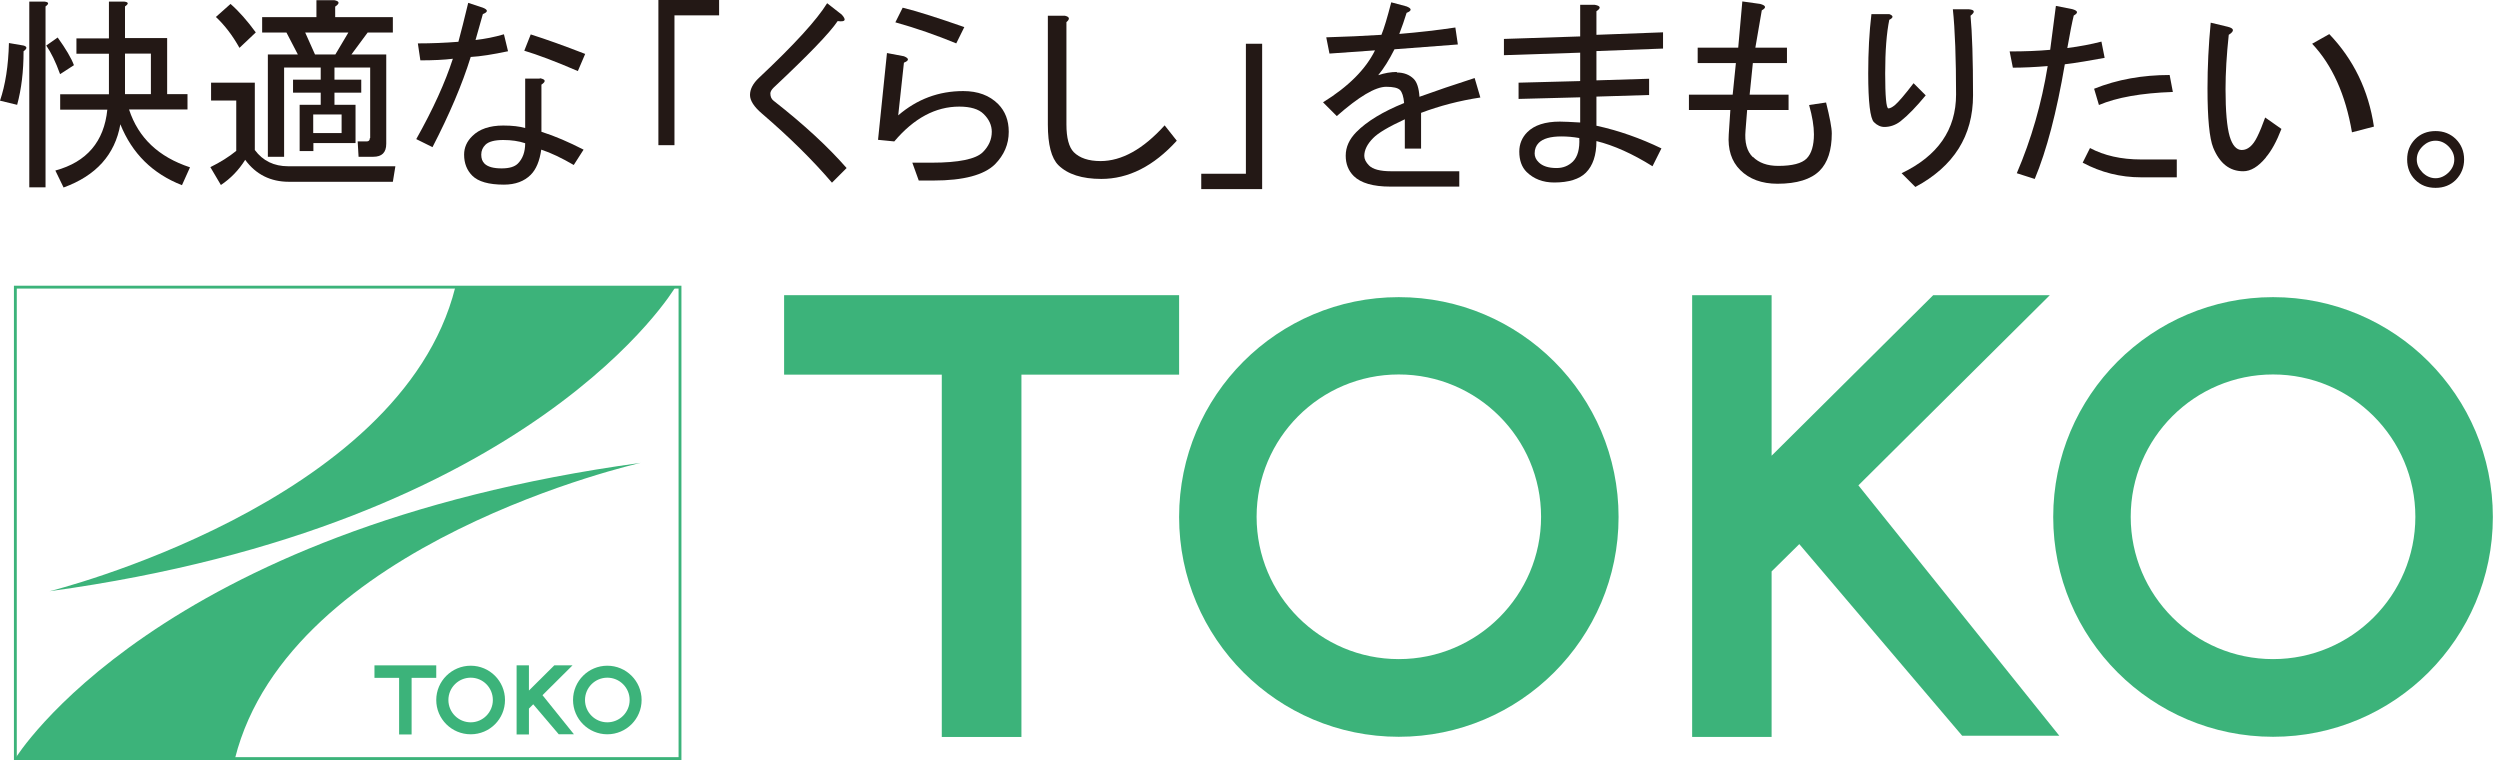
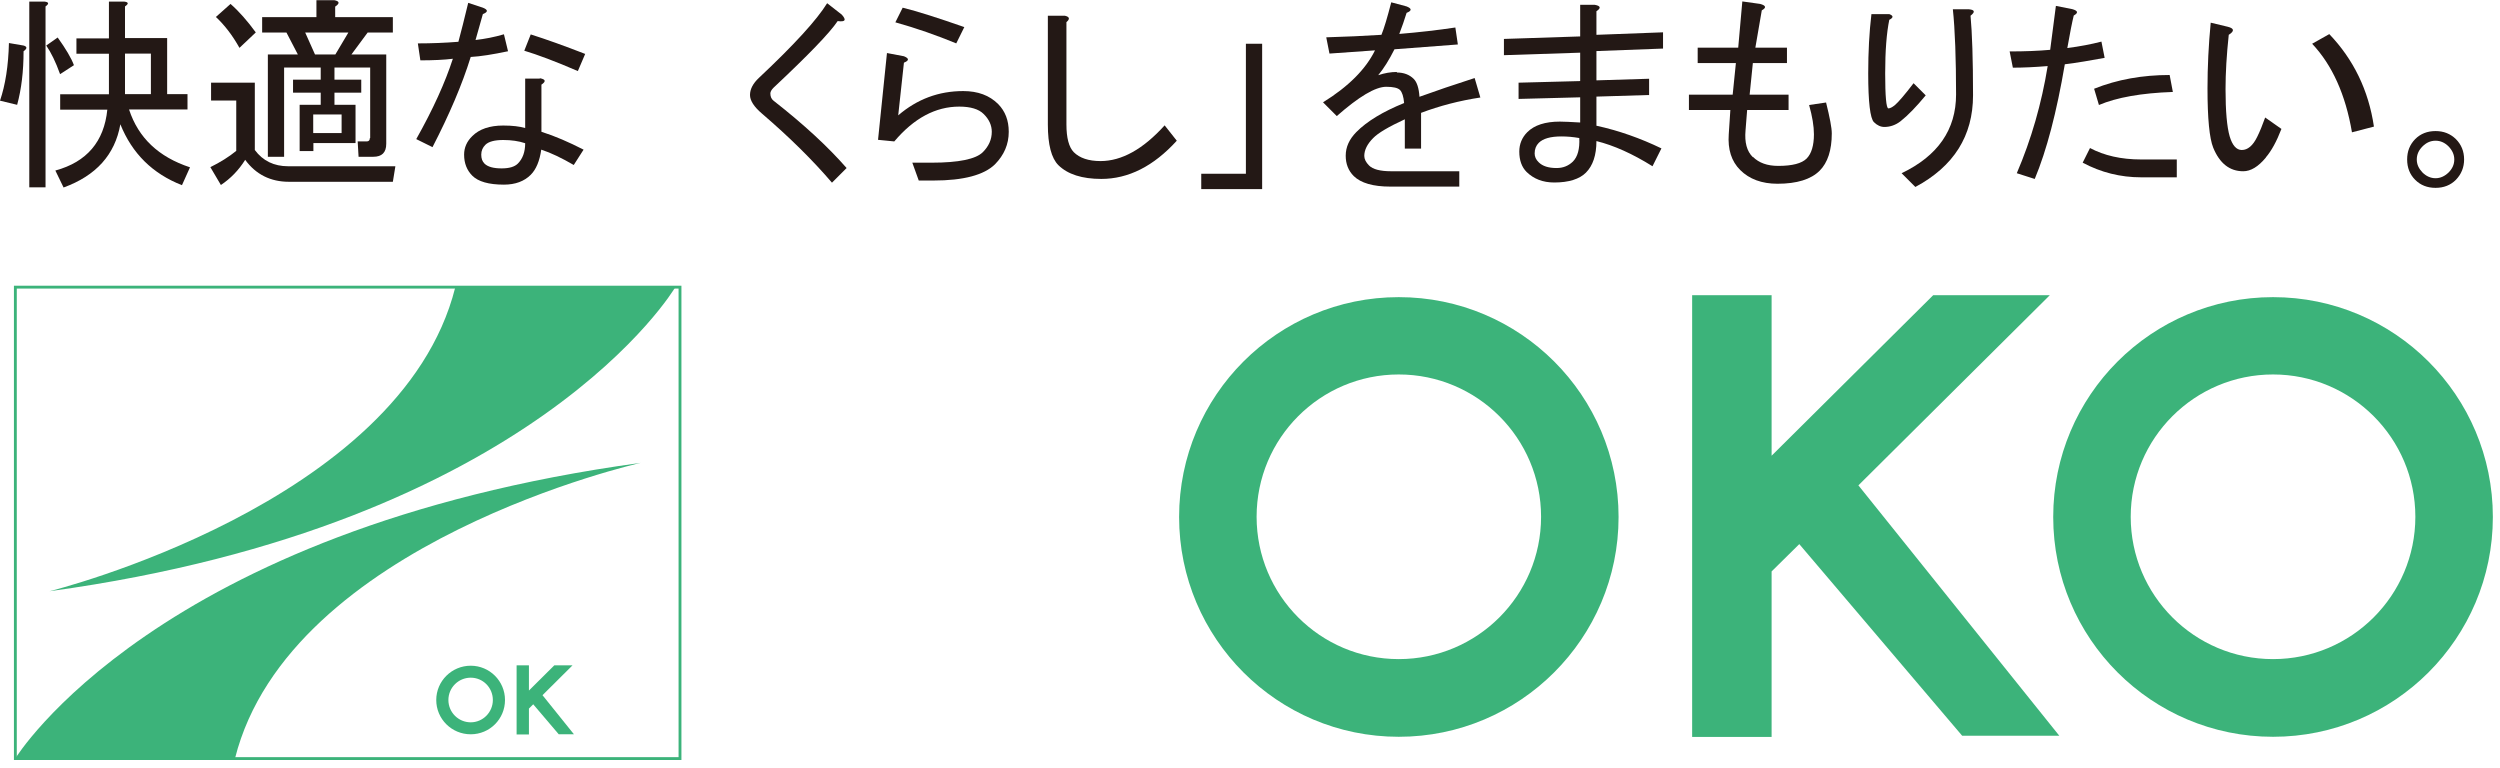
<svg xmlns="http://www.w3.org/2000/svg" width="140" height="43" viewBox="0 0 140 43" fill="none">
  <g clip-path="url(#clip0_234_9)">
    <path fill-rule="evenodd" clip-rule="evenodd" d="M0.78 16H38.16V42.56H0.78V16ZM0.94 16.16V42.4H38V16.16H0.94Z" fill="#3CB37A" />
    <path d="M2.77 33.11C2.77 33.11 22.44 28.24 25.49 16.11H37.8C37.8 16.11 29.97 29.38 2.77 33.11Z" fill="#3CB37A" />
    <path d="M35.88 25.92C35.88 25.92 16.21 30.34 13.16 42.47H0.86C0.86 42.47 8.69 29.64 35.88 25.92Z" fill="#3CB37A" />
-     <path d="M66.03 16.53H43.91V20.98H52.74V41.27H57.2V20.98H66.03V16.53Z" fill="#3CB37A" />
    <path d="M109.88 41.2H115.32L104.07 27.18L114.79 16.53H108.26L99.21 25.52V16.53H94.76V41.27H99.21V32L100.76 30.47L109.88 41.2Z" fill="#3CB37A" />
    <path d="M78.33 16.64C71.54 16.64 66.03 22.15 66.03 28.95C66.03 35.75 71.54 41.26 78.33 41.26C85.12 41.26 90.64 35.75 90.64 28.95C90.64 22.15 85.13 16.64 78.33 16.64ZM78.33 36.91C73.93 36.91 70.37 33.34 70.37 28.94C70.37 24.54 73.93 20.97 78.33 20.97C82.73 20.97 86.3 24.54 86.3 28.94C86.3 33.34 82.73 36.91 78.33 36.91Z" fill="#3CB37A" />
    <path d="M127.29 16.64C120.49 16.64 114.98 22.15 114.98 28.95C114.98 35.75 120.49 41.26 127.29 41.26C134.09 41.26 139.6 35.75 139.6 28.95C139.6 22.15 134.09 16.64 127.29 16.64ZM127.29 36.91C122.89 36.91 119.32 33.34 119.32 28.94C119.32 24.54 122.89 20.97 127.29 20.97C131.69 20.97 135.26 24.54 135.26 28.94C135.26 33.34 131.69 36.91 127.29 36.91Z" fill="#3CB37A" />
-     <path d="M24.43 37.26H20.97V37.96H22.35V41.13H23.05V37.96H24.43V37.26Z" fill="#3CB37A" />
    <path d="M31.29 41.12H32.14L30.38 38.93L32.06 37.26H31.04L29.62 38.67V37.26H28.93V41.13H29.62V39.68L29.86 39.44L31.29 41.12Z" fill="#3CB37A" />
    <path d="M26.36 37.28C25.3 37.28 24.43 38.14 24.43 39.2C24.43 40.26 25.29 41.12 26.36 41.12C27.43 41.12 28.28 40.26 28.28 39.2C28.28 38.14 27.42 37.28 26.36 37.28ZM26.36 40.45C25.67 40.45 25.11 39.89 25.11 39.2C25.11 38.51 25.67 37.95 26.36 37.95C27.05 37.95 27.6 38.51 27.6 39.2C27.6 39.89 27.04 40.45 26.36 40.45Z" fill="#3CB37A" />
-     <path d="M34.01 37.28C32.95 37.28 32.09 38.14 32.09 39.2C32.09 40.26 32.95 41.12 34.01 41.12C35.07 41.12 35.93 40.26 35.93 39.2C35.93 38.14 35.07 37.28 34.01 37.28ZM34.01 40.45C33.32 40.45 32.76 39.89 32.76 39.2C32.76 38.51 33.32 37.95 34.01 37.95C34.7 37.95 35.26 38.51 35.26 39.2C35.26 39.89 34.7 40.45 34.01 40.45Z" fill="#3CB37A" />
    <path d="M0 5.64C0.3 4.76 0.47 3.68 0.5 2.41L1.32 2.55C1.53 2.61 1.53 2.72 1.32 2.87C1.32 3.99 1.2 4.99 0.96 5.87L0.01 5.64H0ZM1.64 0.09H2.5C2.74 0.12 2.76 0.21 2.55 0.36V10.49H1.64V0.09ZM3.36 4.14C3.12 3.47 2.86 2.94 2.59 2.55L3.23 2.1C3.69 2.74 3.99 3.25 4.14 3.65L3.37 4.15L3.36 4.14ZM7.23 6.14C7.75 7.72 8.88 8.79 10.64 9.37L10.19 10.37C8.55 9.73 7.4 8.6 6.74 6.96C6.44 8.66 5.38 9.84 3.56 10.5L3.1 9.55C4.86 9.07 5.83 7.93 6.01 6.14H3.37V5.28H6.1V3.01H4.28V2.15H6.1V0.09H6.96C7.2 0.12 7.22 0.21 7 0.36V2.13H9.36V5.27H10.5V6.13H7.23V6.14ZM8.45 5.27V3H7V5.27H8.45Z" fill="#231815" />
    <path d="M22.14 9.32L22 10.18H16.18C15.15 10.18 14.33 9.77 13.73 8.95C13.37 9.53 12.91 10 12.37 10.36L11.78 9.36C12.33 9.09 12.81 8.79 13.23 8.45V5.63H11.82V4.63H14.27V8.4C14.72 9.01 15.35 9.31 16.13 9.31H22.13L22.14 9.32ZM14.32 1.82L13.41 2.68C13.02 1.98 12.58 1.41 12.09 0.95L12.91 0.22C13.39 0.64 13.86 1.18 14.32 1.81V1.82ZM20.73 7.73V3.78H18.73V4.46H20.23V5.19H18.73V5.87H19.91V8.01H17.55V8.46H16.78V5.87H17.96V5.19H16.41V4.46H17.96V3.78H15.91V8.78H15V3.05H16.68L16.04 1.82H14.68V0.96H17.72V0.01H18.72C19.02 0.07 19.04 0.19 18.77 0.37V0.96H22V1.82H20.59L19.68 3.05H21.63V8.05C21.63 8.54 21.39 8.78 20.9 8.78H20.08L20.03 7.92H20.53C20.65 7.92 20.71 7.86 20.71 7.74L20.73 7.73ZM19.5 1.82H17.09L17.64 3.05H18.78L19.51 1.82H19.5ZM17.54 6.41V7.45H19.13V6.41H17.54Z" fill="#231815" />
    <path d="M23.54 3.38L23.4 2.43C24.16 2.43 24.92 2.4 25.67 2.34C25.82 1.79 26 1.07 26.22 0.16L27.04 0.43C27.34 0.55 27.34 0.67 27.04 0.79L26.63 2.24C27.15 2.18 27.68 2.08 28.22 1.92L28.45 2.87C27.6 3.05 26.9 3.16 26.36 3.19C25.88 4.74 25.16 6.42 24.22 8.24L23.31 7.79C24.25 6.12 24.93 4.62 25.36 3.29C24.88 3.35 24.27 3.38 23.54 3.38ZM30.23 4.38C30.56 4.44 30.59 4.56 30.32 4.74V7.38C31.08 7.62 31.86 7.96 32.68 8.38L32.13 9.24C31.46 8.85 30.86 8.56 30.31 8.38C30.22 9.02 30.02 9.49 29.72 9.79C29.36 10.15 28.86 10.34 28.22 10.34C27.37 10.34 26.78 10.17 26.45 9.84C26.15 9.54 25.99 9.15 25.99 8.66C25.99 8.27 26.14 7.92 26.45 7.62C26.84 7.23 27.42 7.03 28.18 7.03C28.7 7.03 29.1 7.08 29.41 7.17V4.4H30.23V4.38ZM28.18 7.84C27.7 7.84 27.36 7.93 27.18 8.11C27.03 8.26 26.95 8.44 26.95 8.66C26.95 8.88 27.01 9.04 27.13 9.16C27.31 9.34 27.63 9.43 28.09 9.43C28.52 9.43 28.82 9.34 29 9.16C29.27 8.89 29.41 8.51 29.41 8.02C29.05 7.9 28.64 7.84 28.18 7.84ZM29.73 1.93C30.58 2.2 31.59 2.56 32.77 3.02L32.36 3.98C31.09 3.43 30.09 3.06 29.36 2.84L29.72 1.93H29.73Z" fill="#231815" />
-     <path d="M37.77 8.13H36.87V0H40.27V0.86H37.77V8.13Z" fill="#231815" />
    <path d="M42.5 4.36C44.47 2.51 45.74 1.12 46.32 0.18L47.14 0.82C47.41 1.12 47.34 1.24 46.91 1.18C46.46 1.85 45.26 3.09 43.32 4.91C43.2 5.03 43.14 5.14 43.14 5.23C43.14 5.41 43.2 5.55 43.32 5.64C45.02 6.97 46.38 8.23 47.41 9.41L46.59 10.23C45.53 8.99 44.23 7.7 42.68 6.37C42.22 5.98 42 5.63 42 5.32C42 4.99 42.17 4.67 42.5 4.36Z" fill="#231815" />
    <path d="M51.09 9.11H52.18C53.69 9.11 54.65 8.91 55.04 8.52C55.37 8.19 55.54 7.81 55.54 7.38C55.54 7.02 55.39 6.68 55.08 6.38C54.81 6.11 54.35 5.97 53.72 5.97C52.39 5.97 51.18 6.62 50.08 7.92L49.17 7.83L49.67 2.97L50.62 3.15C50.92 3.27 50.92 3.39 50.62 3.51L50.3 6.46C51.36 5.55 52.57 5.1 53.94 5.1C54.76 5.1 55.41 5.34 55.9 5.83C56.29 6.23 56.49 6.74 56.49 7.38C56.49 8.08 56.23 8.68 55.72 9.2C55.11 9.8 53.96 10.11 52.27 10.11H51.45L51.09 9.11ZM54 1.52L53.55 2.43C52.46 1.98 51.32 1.58 50.14 1.25L50.55 0.43C51.4 0.64 52.55 1.01 54.01 1.52H54Z" fill="#231815" />
    <path d="M61.68 10.02C60.59 10.02 59.79 9.76 59.27 9.25C58.88 8.86 58.68 8.1 58.68 6.98V0.88H59.63C59.9 0.94 59.93 1.06 59.72 1.24V6.97C59.72 7.73 59.86 8.24 60.13 8.52C60.46 8.85 60.96 9.02 61.63 9.02C62.81 9.02 64.01 8.36 65.22 7.02L65.9 7.88C64.6 9.31 63.19 10.02 61.67 10.02H61.68Z" fill="#231815" />
    <path d="M70.68 2.45V10.59H67.27V9.73H69.77V2.45H70.68Z" fill="#231815" />
    <path d="M78.22 4.06C78.61 4.06 78.93 4.18 79.17 4.42C79.35 4.6 79.46 4.94 79.49 5.42C80.4 5.09 81.43 4.74 82.58 4.37L82.9 5.46C81.72 5.64 80.61 5.93 79.58 6.32V8.32H78.67V6.68C77.76 7.1 77.17 7.45 76.9 7.73C76.57 8.06 76.4 8.4 76.4 8.73C76.4 8.91 76.49 9.09 76.67 9.27C76.88 9.48 77.29 9.59 77.9 9.59H81.72V10.45H77.86C76.89 10.45 76.21 10.25 75.81 9.86C75.51 9.56 75.36 9.18 75.36 8.72C75.36 8.23 75.56 7.8 75.95 7.4C76.55 6.79 77.45 6.25 78.63 5.77C78.6 5.41 78.52 5.16 78.4 5.04C78.28 4.92 78.02 4.86 77.63 4.86C77.02 4.86 76.1 5.41 74.86 6.5L74.09 5.73C75.51 4.85 76.48 3.88 77 2.82C76.15 2.88 75.3 2.94 74.45 3L74.27 2.09C75.36 2.06 76.39 2.01 77.36 1.95C77.51 1.59 77.69 0.98 77.91 0.13L78.77 0.36C79.07 0.48 79.07 0.6 78.77 0.72C78.65 1.11 78.51 1.51 78.36 1.9C79.45 1.81 80.5 1.69 81.5 1.54L81.64 2.49C80.46 2.58 79.28 2.67 78.09 2.76C77.79 3.36 77.48 3.85 77.18 4.21C77.54 4.09 77.89 4.03 78.23 4.03L78.22 4.06Z" fill="#231815" />
    <path d="M89.4 7.04C90.64 7.31 91.86 7.74 93.04 8.31L92.54 9.31C91.42 8.61 90.37 8.14 89.4 7.9C89.4 8.69 89.2 9.28 88.81 9.67C88.45 10.03 87.85 10.22 87.04 10.22C86.4 10.22 85.89 10.02 85.49 9.63C85.22 9.36 85.08 8.98 85.08 8.49C85.08 8.07 85.23 7.7 85.53 7.4C85.92 7.01 86.53 6.81 87.35 6.81C87.59 6.81 87.97 6.83 88.49 6.86V5.45L85.04 5.54V4.63L88.49 4.54V2.95L84.22 3.09V2.18L88.49 2.04V0.27H89.31C89.64 0.33 89.67 0.45 89.4 0.63V1.95L93.13 1.81V2.72L89.4 2.86V4.5L92.35 4.41V5.32L89.4 5.41V7.05V7.04ZM87.44 7.64C86.83 7.64 86.41 7.76 86.17 8C86.02 8.15 85.94 8.35 85.94 8.59C85.94 8.77 86.01 8.94 86.17 9.09C86.38 9.3 86.71 9.41 87.17 9.41C87.53 9.41 87.83 9.29 88.08 9.05C88.35 8.78 88.47 8.34 88.44 7.73C88.1 7.67 87.77 7.64 87.44 7.64Z" fill="#231815" />
    <path d="M98.17 8.79C98.5 9.12 98.97 9.29 99.58 9.29C100.37 9.29 100.9 9.15 101.17 8.88C101.44 8.61 101.58 8.15 101.58 7.52C101.58 7.07 101.49 6.52 101.31 5.88L102.26 5.74C102.47 6.59 102.58 7.16 102.58 7.47C102.58 8.41 102.35 9.11 101.9 9.56C101.42 10.04 100.63 10.29 99.54 10.29C98.66 10.29 97.96 10.03 97.45 9.52C96.96 9.03 96.75 8.37 96.81 7.52L96.9 6.16H94.58V5.3H97.03L97.21 3.53H95.07V2.67H97.34L97.57 0.08L98.57 0.22C98.9 0.31 98.93 0.43 98.66 0.58L98.3 2.67H100.07V3.53H98.16L97.98 5.3H100.16V6.16H97.84L97.75 7.3C97.69 7.97 97.82 8.47 98.16 8.8L98.17 8.79Z" fill="#231815" />
    <path d="M105.53 7.11C105.32 7.11 105.12 7.02 104.94 6.84C104.73 6.63 104.62 5.72 104.62 4.11C104.62 2.9 104.68 1.79 104.8 0.79H105.8C106.04 0.88 106.04 0.99 105.8 1.11C105.65 1.84 105.57 2.84 105.57 4.11C105.57 5.38 105.63 6.07 105.75 6.07C105.84 6.07 105.96 6.01 106.11 5.89C106.32 5.71 106.67 5.3 107.16 4.66L107.84 5.34C107.32 5.97 106.85 6.46 106.43 6.79C106.16 7 105.85 7.11 105.52 7.11H105.53ZM109.35 0.52H110.26C110.59 0.55 110.62 0.67 110.35 0.88C110.44 1.85 110.49 3.33 110.49 5.34C110.49 7.61 109.41 9.32 107.26 10.47L106.49 9.7C108.52 8.73 109.54 7.26 109.54 5.29C109.54 3.32 109.48 1.64 109.36 0.52H109.35Z" fill="#231815" />
    <path d="M113.94 10.02L112.94 9.7C113.76 7.79 114.33 5.79 114.67 3.7C113.94 3.76 113.29 3.79 112.72 3.79L112.54 2.88C113.39 2.88 114.15 2.85 114.81 2.79C114.93 1.85 115.04 1.03 115.13 0.33L116.04 0.51C116.37 0.6 116.4 0.72 116.13 0.87C116.04 1.23 115.92 1.84 115.77 2.69C116.47 2.6 117.1 2.48 117.68 2.33L117.86 3.24C117.07 3.39 116.33 3.51 115.63 3.6C115.17 6.3 114.61 8.43 113.95 10.01L113.94 10.02ZM121.9 8.93V9.93H119.9C118.75 9.93 117.66 9.66 116.63 9.11L117.04 8.29C117.83 8.71 118.78 8.93 119.9 8.93H121.9ZM121.67 5.15C119.91 5.21 118.53 5.46 117.54 5.88L117.27 4.97C118.57 4.45 119.98 4.2 121.5 4.2L121.68 5.15H121.67Z" fill="#231815" />
    <path d="M126.89 8.82C126.46 9.34 126.04 9.59 125.62 9.59C124.86 9.59 124.3 9.15 123.94 8.27C123.73 7.75 123.62 6.65 123.62 4.95C123.62 3.74 123.68 2.51 123.8 1.27L124.76 1.5C125.12 1.59 125.14 1.74 124.81 1.95C124.69 3.07 124.63 4.09 124.63 4.99C124.63 6.23 124.71 7.11 124.86 7.63C125.01 8.14 125.24 8.4 125.54 8.4C125.87 8.4 126.16 8.16 126.4 7.67C126.55 7.37 126.7 7 126.85 6.58L127.76 7.22C127.49 7.92 127.2 8.45 126.89 8.81V8.82ZM132.94 7.09L131.71 7.41C131.35 5.29 130.6 3.64 129.48 2.45L130.44 1.91C131.8 3.33 132.64 5.06 132.94 7.09Z" fill="#231815" />
    <path d="M137.99 8.93C137.99 9.38 137.83 9.76 137.53 10.07C137.23 10.37 136.85 10.52 136.39 10.52C135.93 10.52 135.55 10.37 135.25 10.07C134.95 9.77 134.8 9.39 134.8 8.93C134.8 8.47 134.95 8.1 135.25 7.79C135.55 7.49 135.93 7.34 136.39 7.34C136.85 7.34 137.22 7.49 137.53 7.79C137.83 8.09 137.99 8.47 137.99 8.93ZM137.44 8.93C137.44 8.66 137.33 8.42 137.12 8.2C136.91 7.99 136.67 7.88 136.39 7.88C136.11 7.88 135.87 7.99 135.66 8.2C135.45 8.41 135.34 8.65 135.34 8.93C135.34 9.21 135.45 9.44 135.66 9.66C135.87 9.87 136.12 9.98 136.39 9.98C136.66 9.98 136.9 9.87 137.12 9.66C137.33 9.45 137.44 9.21 137.44 8.93Z" fill="#231815" />
  </g>
  <defs>
    <clipPath id="clip0_234_9">
      <rect width="139.6" height="42.56" fill="white" />
    </clipPath>
  </defs>
</svg>